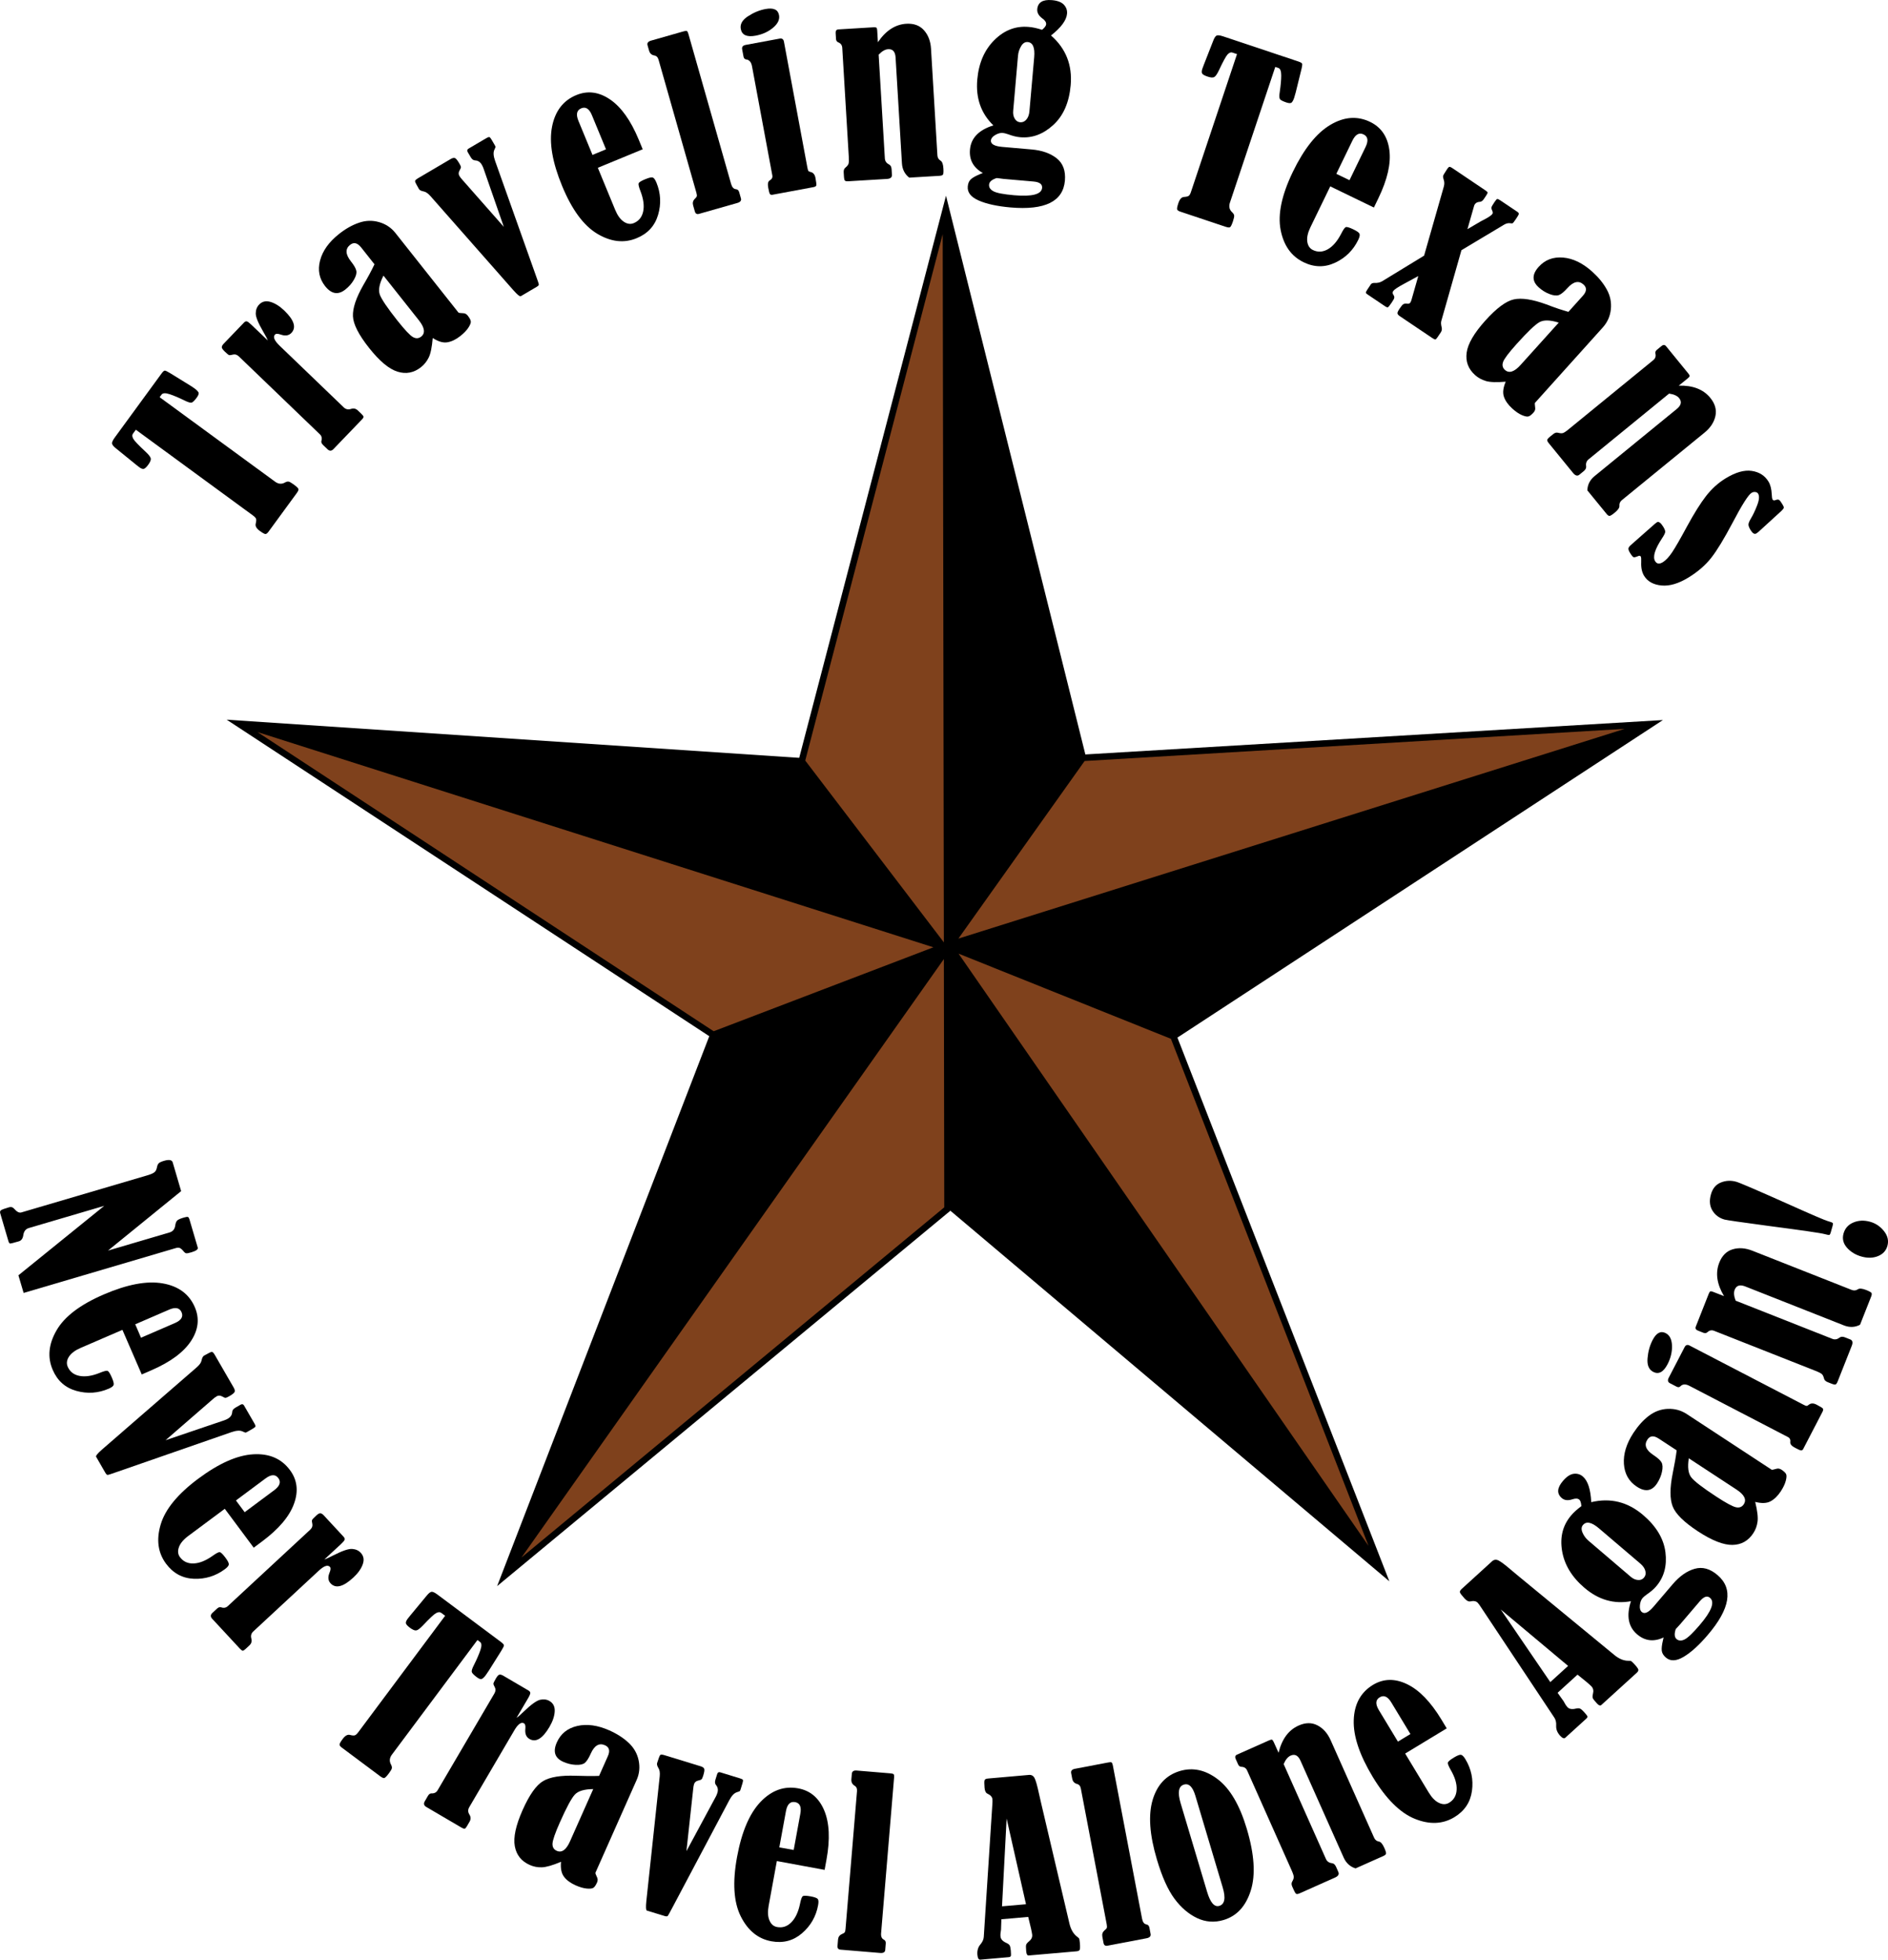
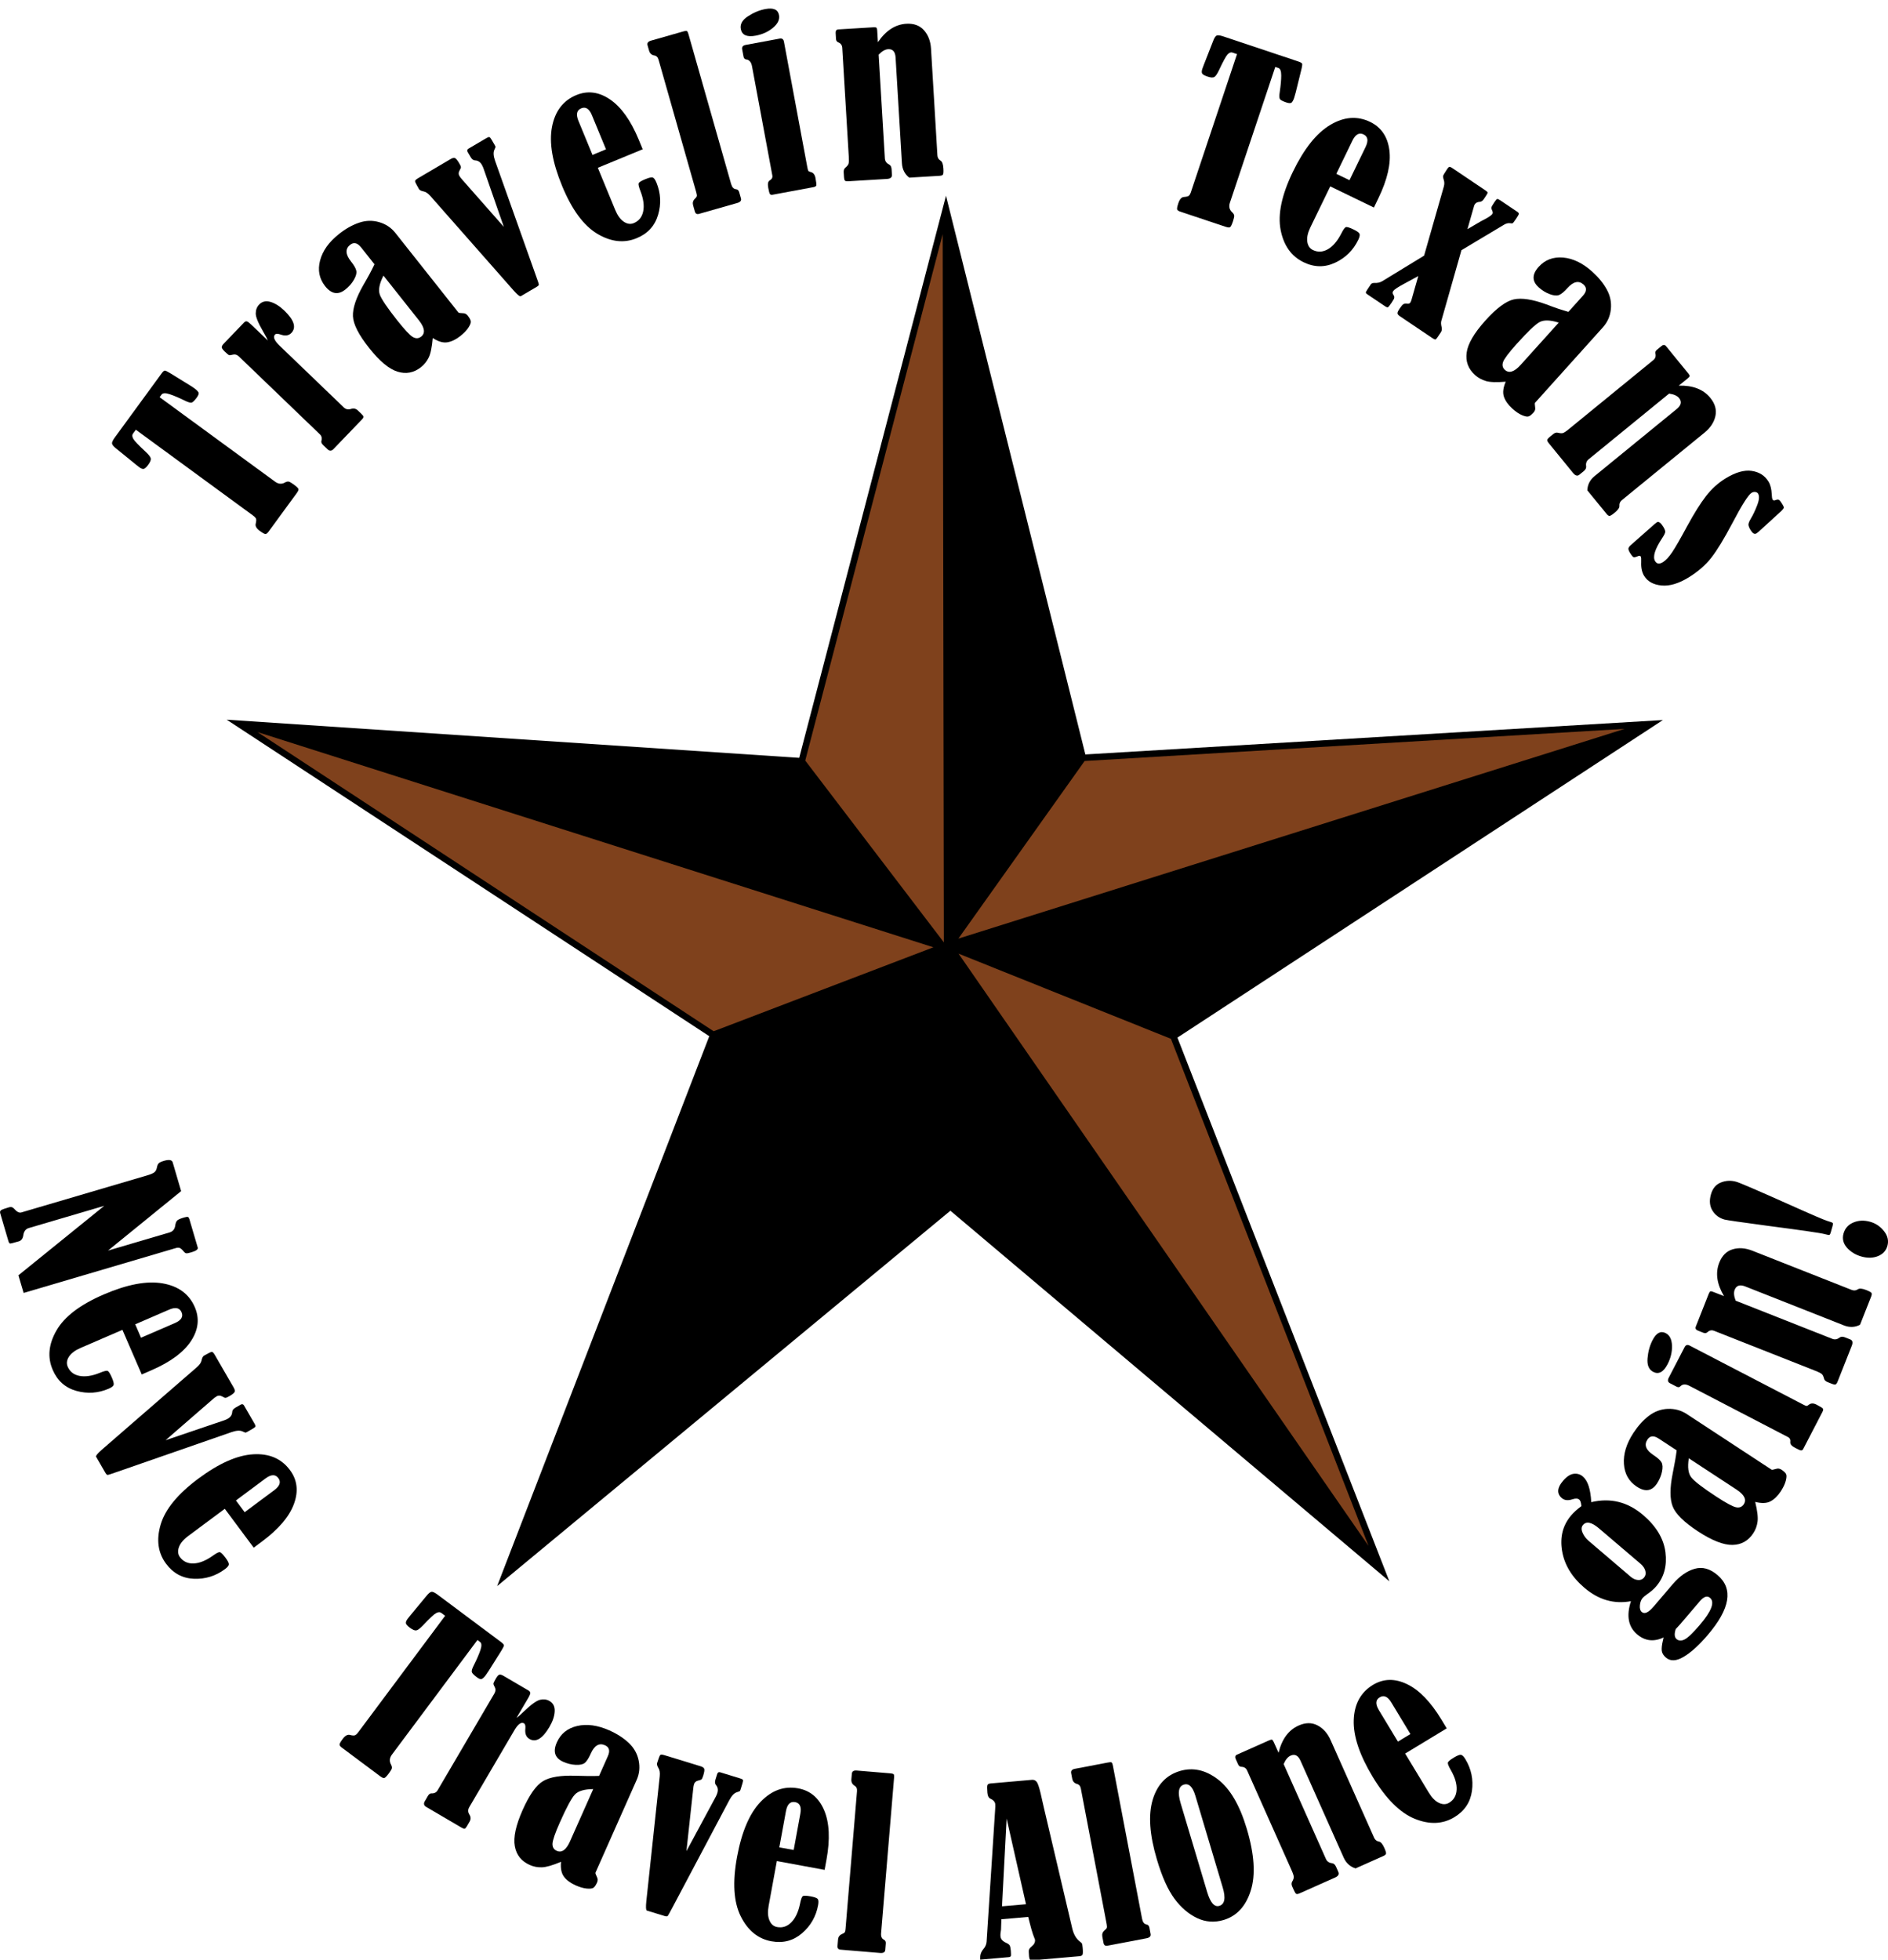
<svg xmlns="http://www.w3.org/2000/svg" version="1.1" id="Layer_1" x="0px" y="0px" viewBox="0 0 434.74 451.19" style="enable-background:new 0 0 434.74 451.19;" xml:space="preserve">
  <style type="text/css">
	.st0{fill:#7F411C;}
</style>
  <polygon points="382.91,165.78 249.92,173.7 217.83,45.06 217.09,47.9 184.03,174.48 52.19,165.69 163.32,238.57 114.47,365.18   218.84,278.75 319.92,364.07 271.12,238.89 " />
  <polygon points="184.21,176 215.17,216.6 62.03,167.85 " />
  <polygon points="164.82,238.85 216.79,219 119.08,357.39 " />
  <polygon points="270.12,237.75 220.31,217.79 375.17,169.05 " />
  <polygon points="218.57,54.24 248.54,174.33 218.83,216.11 " />
  <polygon points="218.93,276.86 218.84,219.48 314.32,357.38 " />
  <polygon class="st0" points="217.07,53.9 217.34,216.97 185.42,175.11 " />
  <polygon class="st0" points="59.29,168.55 214.93,218.1 164.33,237.43 " />
-   <polygon class="st0" points="120.07,358.6 217.34,220.81 217.43,277.97 " />
  <polygon class="st0" points="374.11,167.81 220.68,216.1 249.75,175.21 " />
  <polygon class="st0" points="315.13,355.92 220.72,219.56 269.62,239.17 " />
  <path d="M24,277.63l-17.37,5.11c-0.72,0.21-1.15,0.77-1.27,1.67c-0.11,0.76-0.46,1.23-1.03,1.39c-1.2,0.35-1.87,0.52-2.02,0.5  c-0.15-0.02-0.28-0.23-0.4-0.64l-1.86-6.33c-0.09-0.32-0.02-0.55,0.21-0.71c0.23-0.15,0.85-0.38,1.85-0.67  c0.46-0.13,0.84-0.02,1.15,0.35c0.62,0.71,1.16,0.99,1.64,0.85l29.08-8.56c0.71-0.21,1.22-0.43,1.53-0.66  c0.32-0.23,0.52-0.6,0.62-1.11c0.08-0.45,0.22-0.78,0.41-0.98s0.61-0.4,1.25-0.58c1.15-0.34,1.81-0.21,1.98,0.37l1.94,6.61  l-16.84,13.69l14.16-4.17c0.79-0.23,1.23-0.79,1.33-1.66c0.08-0.52,0.23-0.89,0.46-1.11c0.23-0.21,0.74-0.44,1.53-0.67  c0.49-0.14,0.81-0.19,0.94-0.12s0.24,0.23,0.32,0.5l1.94,6.59c0.06,0.38-0.43,0.72-1.46,1.03c-0.61,0.18-1,0.26-1.19,0.23  s-0.37-0.15-0.56-0.37c-0.39-0.49-0.72-0.77-0.97-0.86c-0.26-0.08-0.57-0.07-0.95,0.05L5.44,297.68l-1.2-4.06L24,277.63z" />
  <path d="M28.19,306.18l-9.63,4.16c-1.27,0.55-2.16,1.22-2.68,2.01c-0.51,0.79-0.61,1.56-0.29,2.31c0.5,1.16,1.41,1.87,2.72,2.12  c1.31,0.25,2.86,0.03,4.63-0.69c0.95-0.39,1.55-0.55,1.81-0.47c0.26,0.08,0.59,0.59,1,1.54c0.36,0.82,0.5,1.38,0.42,1.68  c-0.08,0.3-0.46,0.59-1.15,0.89c-2.42,1.04-4.9,1.21-7.44,0.5c-2.54-0.71-4.36-2.32-5.44-4.84c-1.25-2.88-0.96-5.91,0.87-9.08  c1.82-3.18,5.44-5.93,10.86-8.27c5.42-2.34,9.94-3.19,13.58-2.56c3.64,0.63,6.11,2.46,7.41,5.48c1.12,2.59,0.83,5.19-0.88,7.79  s-4.76,4.85-9.15,6.75l-2.19,0.95L28.19,306.18z M32.47,307.99l7.79-3.37c1.48-0.64,1.99-1.47,1.55-2.49  c-0.45-1.04-1.41-1.24-2.88-0.6l-7.79,3.37L32.47,307.99z" />
  <path d="M38.12,331.59l13.59-4.61c0.28-0.1,0.53-0.22,0.77-0.36c0.62-0.36,0.95-0.87,0.99-1.52c0.01-0.39,0.25-0.72,0.73-1l1.2-0.69  c0.34-0.2,0.61-0.13,0.8,0.2l2.39,4.13c0.19,0.33,0.27,0.56,0.23,0.68s-0.23,0.29-0.59,0.5l-1.07,0.62  c-0.3,0.17-0.49,0.27-0.57,0.29c-0.09,0.02-0.34-0.07-0.75-0.27c-0.59-0.27-1.44-0.21-2.54,0.17l-26.1,9.07  c-1.46,0.52-2.27,0.78-2.42,0.78s-0.33-0.16-0.52-0.49l-2.14-3.71c-0.09-0.22,0.38-0.78,1.4-1.67l21.82-18.94  c0.63-0.55,0.98-1.07,1.07-1.54c0.12-0.58,0.31-0.96,0.57-1.11c1.02-0.59,1.62-0.88,1.81-0.87c0.18,0.01,0.4,0.24,0.66,0.68  l4.37,7.56c0.24,0.42,0.31,0.75,0.2,0.99c-0.11,0.24-0.51,0.57-1.23,0.98c-0.41,0.24-0.7,0.36-0.86,0.37s-0.41-0.1-0.77-0.31  c-0.45-0.26-0.87-0.27-1.27-0.04c-0.28,0.16-0.6,0.4-0.95,0.72L38.12,331.59z" />
  <path d="M51.76,347.38l-8.42,6.26c-1.11,0.83-1.83,1.69-2.14,2.57c-0.32,0.89-0.24,1.66,0.25,2.31c0.75,1.01,1.8,1.49,3.13,1.44  c1.34-0.05,2.79-0.63,4.35-1.73c0.83-0.6,1.38-0.89,1.65-0.87s0.71,0.44,1.32,1.26c0.54,0.72,0.8,1.23,0.79,1.54  c-0.01,0.31-0.31,0.68-0.92,1.13c-2.11,1.57-4.49,2.3-7.12,2.2c-2.64-0.11-4.77-1.26-6.41-3.46c-1.87-2.52-2.29-5.53-1.24-9.04  c1.04-3.51,3.93-7.03,8.66-10.55c4.73-3.52,8.94-5.39,12.63-5.61c3.69-0.22,6.51,0.99,8.47,3.63c1.69,2.26,2,4.86,0.93,7.78  c-1.06,2.92-3.52,5.81-7.36,8.67l-1.91,1.42L51.76,347.38z M56.34,348.16l6.81-5.07c1.29-0.96,1.6-1.89,0.94-2.78  c-0.67-0.91-1.66-0.88-2.95,0.08l-6.81,5.07L56.34,348.16z" />
-   <path d="M74.69,359.04c0.44-0.13,1.13-0.45,2.07-0.94c2.06-1.05,3.5-1.54,4.33-1.48c0.83,0.06,1.49,0.36,1.98,0.89  c0.68,0.73,0.83,1.61,0.46,2.65c-0.37,1.03-1.09,2.05-2.17,3.05c-2.32,2.15-4.07,2.59-5.24,1.33c-0.59-0.63-0.66-1.47-0.21-2.53  c0.25-0.61,0.27-1.03,0.07-1.25c-0.51-0.55-1.38-0.25-2.62,0.91l-15.03,13.94c-0.48,0.44-0.63,0.98-0.46,1.62  c0.18,0.62,0.03,1.16-0.44,1.6l-0.85,0.79c-0.3,0.28-0.52,0.42-0.67,0.43c-0.14,0.01-0.36-0.15-0.66-0.46l-6.38-6.88  c-0.44-0.47-0.43-0.93,0.04-1.36l1.03-0.96c0.35-0.33,0.68-0.44,0.98-0.33c0.6,0.22,1.11,0.12,1.55-0.29l18.94-17.56  c0.43-0.4,0.6-0.83,0.52-1.29c-0.11-0.49-0.13-0.81-0.07-0.96c0.06-0.15,0.36-0.47,0.9-0.97c0.45-0.42,0.79-0.62,1.02-0.59  s0.49,0.19,0.77,0.49l4.57,4.93c0.21,0.23,0.3,0.45,0.24,0.66c-0.05,0.21-0.33,0.54-0.83,1.01L74.69,359.04z" />
  <path d="M102.5,372.01l-0.91-0.68c-0.3-0.22-0.69-0.2-1.18,0.07c-0.49,0.26-1.5,1.21-3.03,2.84c-0.68,0.71-1.19,1.09-1.54,1.14  c-0.35,0.05-0.82-0.15-1.42-0.59c-0.57-0.43-0.89-0.77-0.95-1.04c-0.06-0.27,0.07-0.61,0.39-1.04c0.18-0.25,0.37-0.49,0.57-0.72  l3.82-4.61c0.44-0.54,0.81-0.84,1.1-0.89s0.75,0.16,1.39,0.64l14.64,10.93c0.43,0.32,0.64,0.57,0.66,0.75  c0.01,0.18-0.21,0.63-0.67,1.36l-2.82,4.49c-0.22,0.35-0.46,0.69-0.71,1.04c-0.31,0.41-0.59,0.69-0.86,0.83  c-0.26,0.15-0.66,0.02-1.19-0.38c-0.68-0.51-1.06-0.9-1.15-1.18c-0.09-0.28,0.08-0.83,0.5-1.64c0.68-1.35,1.17-2.5,1.49-3.45  s0.29-1.56-0.09-1.84l-0.6-0.45l-19.7,26.39c-0.56,0.75-0.63,1.51-0.21,2.28c0.17,0.32,0.24,0.6,0.2,0.84  c-0.04,0.24-0.27,0.63-0.68,1.18c-0.52,0.7-0.89,1.06-1.09,1.09c-0.21,0.03-0.52-0.12-0.95-0.44l-8.8-6.57  c-0.35-0.26-0.52-0.49-0.52-0.71c0-0.21,0.24-0.64,0.72-1.28c0.57-0.77,1.13-1.08,1.67-0.93c0.53,0.14,0.9,0.17,1.13,0.09  c0.23-0.08,0.48-0.31,0.77-0.69L102.5,372.01z" />
  <path d="M118.94,395.51c0.38-0.25,0.95-0.75,1.71-1.49c1.67-1.6,2.91-2.49,3.72-2.67c0.81-0.18,1.53-0.09,2.16,0.28  c0.86,0.5,1.26,1.3,1.2,2.4c-0.06,1.1-0.46,2.28-1.2,3.55c-1.6,2.73-3.15,3.66-4.63,2.78c-0.75-0.44-1.05-1.22-0.93-2.36  c0.06-0.66-0.04-1.06-0.3-1.22c-0.64-0.38-1.4,0.16-2.25,1.62l-10.37,17.68c-0.33,0.56-0.32,1.12,0.03,1.68  c0.35,0.54,0.37,1.1,0.04,1.66l-0.58,1c-0.21,0.35-0.38,0.56-0.51,0.61c-0.14,0.05-0.39-0.04-0.76-0.25l-8.1-4.75  c-0.56-0.33-0.68-0.76-0.36-1.31l0.71-1.22c0.24-0.41,0.52-0.62,0.85-0.6c0.63,0.03,1.1-0.21,1.4-0.72l13.07-22.28  c0.29-0.5,0.33-0.96,0.12-1.39c-0.24-0.44-0.36-0.74-0.34-0.9c0.02-0.16,0.21-0.56,0.58-1.19c0.31-0.53,0.58-0.82,0.81-0.86  c0.23-0.04,0.52,0.04,0.88,0.25l5.8,3.4c0.27,0.16,0.41,0.35,0.42,0.56c0.01,0.21-0.16,0.62-0.5,1.21L118.94,395.51z" />
  <path d="M137.95,408.87l2.01-4.52c0.56-1.25,0.34-2.09-0.65-2.53c-1.35-0.6-2.45,0.05-3.29,1.94c-0.47,1.06-0.93,1.77-1.36,2.12  s-1.14,0.5-2.11,0.45s-1.92-0.28-2.86-0.7c-1.93-0.86-2.42-2.35-1.47-4.47c0.89-2,2.45-3.26,4.69-3.78  c2.24-0.52,4.71-0.18,7.41,1.02c1.77,0.79,3.26,1.75,4.46,2.88s1.96,2.48,2.28,4.04c0.32,1.56,0.17,3.06-0.46,4.48l-9.5,21.39  c-0.02,0.12,0.11,0.46,0.37,1.01c0.2,0.37,0.2,0.78,0,1.23c-0.28,0.62-0.56,1.03-0.84,1.21c-0.28,0.18-0.79,0.24-1.54,0.17  c-0.74-0.07-1.6-0.32-2.57-0.75c-1.18-0.53-2.07-1.19-2.66-1.98s-0.82-1.94-0.68-3.43c-1.94,0.82-3.41,1.24-4.41,1.27  c-0.99,0.03-1.92-0.15-2.79-0.54c-1.92-0.85-3.07-2.29-3.44-4.32s0.23-4.8,1.8-8.33c1.57-3.53,3.15-5.75,4.74-6.68  c1.59-0.93,4.08-1.33,7.46-1.21C134.69,408.91,136.49,408.93,137.95,408.87z M136.6,411.91c-2.06,0.02-3.48,0.44-4.24,1.27  c-0.77,0.83-1.91,2.95-3.43,6.37c-1.12,2.51-1.68,4.16-1.71,4.95c-0.02,0.78,0.3,1.32,0.97,1.62c1.17,0.52,2.2-0.22,3.08-2.22  L136.6,411.91z" />
  <path d="M158.06,426.2l6.81-12.63c0.13-0.26,0.24-0.53,0.32-0.79c0.21-0.69,0.11-1.28-0.31-1.79c-0.26-0.29-0.31-0.7-0.15-1.22  l0.41-1.32c0.12-0.38,0.35-0.51,0.72-0.4l4.56,1.4c0.36,0.11,0.58,0.23,0.64,0.34c0.06,0.12,0.03,0.37-0.09,0.76l-0.36,1.18  c-0.1,0.33-0.17,0.53-0.22,0.6s-0.29,0.18-0.73,0.31c-0.62,0.2-1.2,0.82-1.74,1.85l-12.94,24.42c-0.72,1.37-1.13,2.11-1.24,2.22  c-0.11,0.11-0.35,0.11-0.71,0l-4.09-1.25c-0.21-0.1-0.25-0.83-0.11-2.18l3.08-28.73c0.08-0.83-0.01-1.45-0.27-1.85  c-0.31-0.51-0.42-0.91-0.33-1.2c0.35-1.13,0.59-1.75,0.73-1.87c0.14-0.12,0.46-0.1,0.95,0.05l8.35,2.56  c0.46,0.14,0.73,0.34,0.82,0.59c0.09,0.25,0.01,0.77-0.23,1.55c-0.14,0.46-0.27,0.74-0.38,0.85c-0.11,0.11-0.37,0.21-0.78,0.3  c-0.5,0.11-0.82,0.39-0.96,0.83c-0.1,0.31-0.16,0.7-0.2,1.17L158.06,426.2z" />
  <path d="M178.88,428.48l-1.89,10.32c-0.25,1.36-0.19,2.48,0.19,3.35c0.37,0.87,0.96,1.38,1.76,1.52c1.24,0.23,2.33-0.13,3.27-1.08  c0.94-0.95,1.61-2.36,2-4.24c0.2-1.01,0.41-1.59,0.61-1.76c0.21-0.17,0.82-0.16,1.83,0.02c0.88,0.16,1.42,0.36,1.63,0.58  c0.2,0.23,0.24,0.71,0.1,1.45c-0.47,2.59-1.71,4.75-3.71,6.47c-2,1.72-4.35,2.33-7.04,1.84c-3.09-0.56-5.44-2.49-7.07-5.76  c-1.63-3.28-1.91-7.82-0.85-13.62c1.06-5.8,2.87-10.04,5.41-12.71c2.55-2.67,5.44-3.71,8.67-3.12c2.78,0.51,4.77,2.19,5.99,5.06  c1.21,2.87,1.39,6.65,0.53,11.36l-0.43,2.35L178.88,428.48z M182.76,425.93l1.53-8.35c0.29-1.58-0.11-2.47-1.21-2.67  c-1.11-0.2-1.81,0.49-2.1,2.07l-1.53,8.35L182.76,425.93z" />
  <path d="M196.04,409.65l0.11-1.28c0.05-0.54,0.42-0.79,1.11-0.73l7.67,0.64c0.41,0.03,0.68,0.09,0.81,0.17  c0.13,0.08,0.17,0.38,0.13,0.89l-2.98,35.71c-0.07,0.78,0.14,1.29,0.62,1.52c0.34,0.17,0.49,0.47,0.45,0.91l-0.12,1.46  c-0.04,0.53-0.44,0.76-1.18,0.7l-9.11-0.76c-0.51-0.04-0.75-0.33-0.7-0.86l0.12-1.46c0.05-0.6,0.34-1.02,0.88-1.26  c0.35-0.14,0.56-0.28,0.66-0.42s0.16-0.41,0.19-0.82l2.64-31.67c0.05-0.6-0.14-1.02-0.57-1.26  C196.23,410.79,195.99,410.3,196.04,409.65z" />
-   <path d="M236.76,441.34l-6.18,0.54l-0.08,2.38c0,0.05-0.01,0.13-0.03,0.23c-0.1,0.51-0.13,0.96-0.09,1.35  c0.05,0.61,0.49,1.1,1.29,1.46c0.43,0.19,0.71,0.39,0.83,0.62c0.12,0.23,0.2,0.62,0.25,1.16c0.06,0.7,0.06,1.12,0,1.27  c-0.06,0.15-0.23,0.24-0.51,0.26l-6.53,0.57c-0.36,0.03-0.58-0.34-0.65-1.13c-0.08-0.94,0.14-1.72,0.67-2.35  c0.5-0.58,0.76-1.17,0.8-1.77l1.97-30.47c0.04-0.47,0.05-0.87,0.02-1.21c-0.05-0.53-0.44-0.97-1.19-1.31  c-0.35-0.17-0.55-0.61-0.62-1.31c-0.08-0.94-0.08-1.52,0-1.75c0.08-0.23,0.33-0.36,0.76-0.4l9.47-0.83c0.58-0.05,1.01,0.2,1.29,0.74  c0.28,0.54,0.62,1.75,1.02,3.62c0.16,0.72,0.33,1.44,0.49,2.15l6.52,27.73c0.32,1.35,0.9,2.34,1.74,2.99  c0.23,0.17,0.38,0.31,0.46,0.41c0.08,0.11,0.14,0.44,0.19,1c0.08,0.87,0.06,1.41-0.03,1.61s-0.34,0.33-0.72,0.36l-11.02,0.96  c-0.33,0.03-0.52-0.28-0.58-0.93c-0.07-0.82-0.08-1.33-0.01-1.54s0.28-0.47,0.65-0.78c0.54-0.43,0.79-0.93,0.74-1.51  C237.61,444.86,237.31,443.49,236.76,441.34z M231.79,418.69l-1.06,20.21l5.52-0.48L231.79,418.69z" />
+   <path d="M236.76,441.34l-6.18,0.54l-0.08,2.38c0,0.05-0.01,0.13-0.03,0.23c-0.1,0.51-0.13,0.96-0.09,1.35  c0.05,0.61,0.49,1.1,1.29,1.46c0.43,0.19,0.71,0.39,0.83,0.62c0.12,0.23,0.2,0.62,0.25,1.16c0.06,0.7,0.06,1.12,0,1.27  c-0.06,0.15-0.23,0.24-0.51,0.26l-6.53,0.57c-0.08-0.94,0.14-1.72,0.67-2.35  c0.5-0.58,0.76-1.17,0.8-1.77l1.97-30.47c0.04-0.47,0.05-0.87,0.02-1.21c-0.05-0.53-0.44-0.97-1.19-1.31  c-0.35-0.17-0.55-0.61-0.62-1.31c-0.08-0.94-0.08-1.52,0-1.75c0.08-0.23,0.33-0.36,0.76-0.4l9.47-0.83c0.58-0.05,1.01,0.2,1.29,0.74  c0.28,0.54,0.62,1.75,1.02,3.62c0.16,0.72,0.33,1.44,0.49,2.15l6.52,27.73c0.32,1.35,0.9,2.34,1.74,2.99  c0.23,0.17,0.38,0.31,0.46,0.41c0.08,0.11,0.14,0.44,0.19,1c0.08,0.87,0.06,1.41-0.03,1.61s-0.34,0.33-0.72,0.36l-11.02,0.96  c-0.33,0.03-0.52-0.28-0.58-0.93c-0.07-0.82-0.08-1.33-0.01-1.54s0.28-0.47,0.65-0.78c0.54-0.43,0.79-0.93,0.74-1.51  C237.61,444.86,237.31,443.49,236.76,441.34z M231.79,418.69l-1.06,20.21l5.52-0.48L231.79,418.69z" />
  <path d="M246.89,409.5l-0.24-1.26c-0.1-0.54,0.19-0.87,0.87-1l7.56-1.44c0.41-0.08,0.68-0.1,0.83-0.05  c0.14,0.04,0.26,0.32,0.36,0.82l6.71,35.2c0.15,0.77,0.48,1.21,1.01,1.3c0.37,0.07,0.59,0.32,0.68,0.76l0.27,1.44  c0.1,0.52-0.22,0.85-0.95,0.99l-8.98,1.71c-0.51,0.1-0.81-0.12-0.91-0.64l-0.27-1.44c-0.11-0.59,0.06-1.07,0.51-1.46  c0.29-0.23,0.47-0.42,0.52-0.58s0.04-0.44-0.03-0.84l-5.95-31.22c-0.11-0.59-0.41-0.94-0.89-1.06  C247.37,410.55,247.01,410.14,246.89,409.5z" />
  <path d="M271.68,407.75c2.99-0.89,5.9-0.26,8.73,1.9s5.06,5.96,6.68,11.4c1.75,5.87,2.06,10.61,0.92,14.22  c-1.14,3.62-3.23,5.88-6.26,6.78c-2.1,0.63-4.13,0.48-6.08-0.43c-1.95-0.92-3.69-2.4-5.21-4.44c-1.52-2.04-2.88-5.06-4.06-9.04  c-1.7-5.69-2.02-10.27-0.98-13.76C266.46,410.9,268.55,408.69,271.68,407.75z M275.24,413.41c-0.61-2.03-1.48-2.88-2.63-2.53  c-1.24,0.37-1.49,1.8-0.75,4.29l6.1,20.42c0.74,2.47,1.67,3.54,2.8,3.21c1.26-0.38,1.52-1.8,0.78-4.27L275.24,413.41z" />
  <path d="M294.41,403.55c0.76-3.15,2.3-5.24,4.62-6.27c1.58-0.71,3.03-0.72,4.34-0.04c1.31,0.68,2.32,1.82,3.03,3.41l10,22.44  c0.22,0.5,0.58,0.8,1.08,0.89c0.45,0.06,0.87,0.55,1.27,1.45c0.32,0.72,0.46,1.17,0.4,1.36c-0.05,0.19-0.26,0.37-0.62,0.53  l-6.39,2.85c-1.26-0.39-2.18-1.23-2.75-2.51l-9.93-22.28c-0.54-1.22-1.3-1.61-2.27-1.18c-0.64,0.28-1.17,0.93-1.61,1.95l9.74,21.86  c0.25,0.56,0.71,0.88,1.38,0.96c0.4,0.04,0.71,0.32,0.94,0.82l0.53,1.2c0.24,0.53-0.02,0.96-0.76,1.29l-8.08,3.6  c-0.39,0.18-0.67,0.23-0.83,0.16c-0.16-0.07-0.34-0.34-0.55-0.81l-0.39-0.87c-0.2-0.45-0.21-0.83-0.02-1.14  c0.25-0.43,0.37-0.78,0.37-1.06c0-0.28-0.17-0.82-0.53-1.62l-10.21-22.91c-0.24-0.55-0.68-0.83-1.31-0.85  c-0.35-0.01-0.61-0.2-0.77-0.56l-0.55-1.24c-0.22-0.48-0.11-0.82,0.31-1.01l7.42-3.3c0.32-0.14,0.54-0.18,0.65-0.12  c0.12,0.06,0.24,0.24,0.38,0.54L294.41,403.55z" />
  <path d="M323.56,403.73l5.43,8.98c0.72,1.18,1.5,1.98,2.36,2.38c0.85,0.4,1.63,0.39,2.33-0.03c1.08-0.65,1.66-1.65,1.73-2.98  c0.08-1.33-0.36-2.83-1.31-4.5c-0.52-0.89-0.75-1.46-0.71-1.73c0.04-0.27,0.5-0.67,1.39-1.2c0.77-0.46,1.3-0.68,1.61-0.64  c0.3,0.04,0.65,0.38,1.04,1.02c1.36,2.25,1.87,4.69,1.51,7.3c-0.36,2.61-1.71,4.63-4.05,6.05c-2.68,1.62-5.72,1.75-9.12,0.37  c-3.39-1.38-6.62-4.59-9.67-9.63c-3.05-5.05-4.51-9.42-4.38-13.11s1.61-6.38,4.42-8.09c2.42-1.46,5.03-1.52,7.83-0.18  c2.81,1.34,5.45,4.06,7.93,8.15l1.23,2.04L323.56,403.73z M324.77,399.24l-4.39-7.26c-0.83-1.38-1.72-1.78-2.68-1.2  c-0.97,0.58-1.03,1.56-0.2,2.94l4.39,7.26L324.77,399.24z" />
-   <path d="M363.25,385.56l-4.59,4.18l1.38,1.94c0.03,0.04,0.07,0.11,0.12,0.21c0.23,0.46,0.48,0.84,0.74,1.13  c0.42,0.46,1.05,0.58,1.92,0.37c0.46-0.11,0.8-0.11,1.03,0c0.23,0.11,0.54,0.37,0.9,0.77c0.47,0.52,0.73,0.86,0.77,1.01  c0.04,0.16-0.04,0.33-0.25,0.52l-4.85,4.41c-0.27,0.25-0.67,0.08-1.2-0.5c-0.63-0.7-0.93-1.45-0.89-2.28  c0.05-0.76-0.1-1.39-0.44-1.89L340.99,370c-0.25-0.4-0.49-0.72-0.72-0.98c-0.36-0.39-0.94-0.5-1.74-0.32  c-0.38,0.07-0.81-0.15-1.29-0.67c-0.63-0.7-0.99-1.16-1.06-1.39s0.05-0.49,0.36-0.78l7.03-6.4c0.43-0.39,0.92-0.46,1.47-0.19  c0.55,0.26,1.55,1.01,3,2.26c0.57,0.48,1.13,0.95,1.69,1.41l22,18.1c1.07,0.88,2.13,1.32,3.19,1.33c0.29-0.01,0.49,0.01,0.62,0.05  c0.12,0.04,0.38,0.26,0.76,0.68c0.59,0.64,0.9,1.08,0.95,1.3s-0.07,0.46-0.35,0.72l-8.18,7.44c-0.25,0.22-0.59,0.09-1.02-0.39  c-0.55-0.61-0.87-1.01-0.94-1.22c-0.08-0.21-0.06-0.54,0.05-1.01c0.17-0.67,0.06-1.22-0.33-1.65  C366.06,387.84,364.99,386.94,363.25,385.56z M345.57,370.56l11.41,16.72l4.1-3.73L345.57,370.56z" />
  <path d="M364.14,346.76c-0.07-0.78-0.23-1.28-0.48-1.49c-0.35-0.3-0.89-0.32-1.62-0.07c-1,0.33-1.8,0.23-2.4-0.28  c-1.21-1.03-1.12-2.36,0.26-3.97c0.84-0.98,1.66-1.53,2.47-1.63c0.8-0.1,1.51,0.11,2.1,0.62c1.15,0.98,1.79,2.95,1.94,5.91  c4.42-1.05,8.4-0.06,11.94,2.96c3.03,2.59,4.74,5.44,5.14,8.56c0.39,3.12-0.31,5.73-2.11,7.84c-0.56,0.66-1.29,1.28-2.17,1.88  c-0.47,0.34-0.8,0.62-0.98,0.83c-0.34,0.4-0.55,0.96-0.62,1.68c-0.07,0.71,0.08,1.23,0.44,1.54c0.64,0.54,1.54,0.13,2.72-1.25  l4.41-5.17c1.58-1.84,3.25-3.02,5.04-3.53s3.54-0.03,5.27,1.45c3.67,3.13,2.92,7.73-2.26,13.79c-1.99,2.34-3.84,4.01-5.53,5.02  c-1.69,1.01-3.06,1.07-4.1,0.18c-0.56-0.48-0.88-1-0.95-1.56c-0.07-0.56,0.02-1.37,0.27-2.42c0.03-0.14,0.09-0.36,0.15-0.65  c-2.26,1.06-4.29,0.82-6.1-0.72c-2.04-1.74-2.51-4.29-1.42-7.63c-3.89,0.72-7.46-0.31-10.72-3.09c-2.9-2.48-4.61-5.31-5.14-8.5  c-0.53-3.19,0.17-5.91,2.1-8.17C362.34,348.23,363.12,347.52,364.14,346.76z M368.21,351.9c-1.69-1.44-2.92-1.71-3.7-0.8  c-0.39,0.45-0.42,1.04-0.11,1.77c0.31,0.73,0.78,1.35,1.39,1.87l9.7,8.28c0.53,0.46,1.09,0.71,1.67,0.75  c0.58,0.05,1.04-0.13,1.39-0.54c0.37-0.43,0.47-0.94,0.32-1.54c-0.15-0.6-0.53-1.15-1.12-1.66L368.21,351.9z M385.86,375.08  c-0.36,1.11-0.3,1.88,0.2,2.3s1.12,0.44,1.86,0.07c0.75-0.38,1.91-1.49,3.48-3.33c2.72-3.18,3.5-5.26,2.36-6.24  c-0.65-0.56-1.43-0.3-2.35,0.78l-4.48,5.25C386.57,374.32,386.22,374.71,385.86,375.08z" />
  <path d="M386.08,333.92l-4.14-2.71c-1.14-0.75-2.01-0.67-2.6,0.23c-0.81,1.24-0.35,2.42,1.38,3.56c0.97,0.64,1.6,1.2,1.87,1.69  c0.27,0.49,0.31,1.21,0.11,2.15c-0.2,0.95-0.59,1.85-1.15,2.71c-1.16,1.76-2.71,2.01-4.65,0.73c-1.83-1.2-2.82-2.95-2.97-5.24  c-0.15-2.29,0.58-4.68,2.2-7.15c1.07-1.62,2.25-2.94,3.56-3.93s2.76-1.53,4.35-1.59c1.59-0.06,3.04,0.33,4.34,1.18l19.57,12.83  c0.12,0.04,0.47-0.03,1.05-0.2c0.4-0.14,0.8-0.07,1.22,0.2c0.57,0.38,0.93,0.72,1.06,1.02c0.14,0.31,0.11,0.82-0.08,1.54  c-0.19,0.72-0.57,1.53-1.15,2.42c-0.71,1.08-1.51,1.85-2.39,2.31c-0.88,0.46-2.05,0.49-3.5,0.12c0.5,2.05,0.68,3.57,0.54,4.55  c-0.13,0.98-0.46,1.87-0.98,2.66c-1.15,1.76-2.76,2.66-4.81,2.69c-2.06,0.03-4.7-1.01-7.93-3.12c-3.23-2.12-5.17-4.04-5.83-5.76  c-0.66-1.72-0.66-4.24,0.01-7.56C385.59,337.15,385.9,335.38,386.08,333.92z M388.87,335.75c-0.32,2.04-0.13,3.5,0.57,4.39  c0.69,0.89,2.6,2.36,5.73,4.41c2.3,1.51,3.83,2.33,4.6,2.48s1.36-0.08,1.76-0.69c0.7-1.07,0.14-2.2-1.69-3.4L388.87,335.75z" />
  <path d="M380.53,308.54c0.86-1.67,1.87-2.2,3.03-1.6c0.91,0.47,1.39,1.43,1.44,2.87c0.05,1.44-0.29,2.87-1.02,4.28  c-0.95,1.83-2.05,2.41-3.31,1.76c-1-0.52-1.43-1.56-1.3-3.12C379.5,311.17,379.89,309.77,380.53,308.54z M386.04,319.25l-1.5-0.78  c-0.5-0.26-0.6-0.68-0.29-1.27l3.66-7.05c0.26-0.5,0.64-0.62,1.14-0.36l26.18,13.6c0.36,0.19,0.61,0.29,0.74,0.3  c0.13,0.01,0.3-0.07,0.5-0.24c0.48-0.41,1.09-0.43,1.82-0.05c0.83,0.43,1.32,0.73,1.45,0.89s0.09,0.44-0.12,0.83l-4.44,8.56  c-0.14,0.19-0.3,0.27-0.49,0.25c-0.19-0.02-0.63-0.21-1.31-0.57c-0.82-0.43-1.2-0.87-1.14-1.32c0.08-0.56-0.1-0.95-0.54-1.18  l-22.69-11.79c-0.88-0.46-1.58-0.42-2.09,0.12C386.69,319.42,386.4,319.44,386.04,319.25z" />
  <path d="M396.98,298.41c-1.66-2.78-2.02-5.35-1.09-7.71c0.64-1.61,1.66-2.64,3.07-3.06c1.41-0.43,2.93-0.32,4.55,0.32l22.86,9.02  c0.51,0.2,0.97,0.16,1.4-0.12c0.36-0.27,1.01-0.22,1.93,0.14c0.73,0.29,1.15,0.52,1.24,0.69c0.1,0.17,0.07,0.44-0.07,0.81  l-2.57,6.51c-1.18,0.61-2.42,0.65-3.72,0.14l-22.69-8.96c-1.24-0.49-2.06-0.24-2.45,0.75c-0.26,0.65-0.18,1.49,0.22,2.52l22.26,8.79  c0.57,0.23,1.12,0.13,1.66-0.28c0.32-0.25,0.73-0.27,1.24-0.07l1.22,0.48c0.54,0.21,0.66,0.7,0.36,1.46l-3.25,8.22  c-0.16,0.4-0.32,0.63-0.48,0.69s-0.48,0-0.96-0.19l-0.88-0.35c-0.46-0.18-0.73-0.45-0.81-0.8c-0.12-0.48-0.28-0.82-0.48-1.02  c-0.2-0.2-0.7-0.46-1.51-0.78l-23.33-9.21c-0.56-0.22-1.07-0.12-1.53,0.31c-0.26,0.24-0.57,0.28-0.94,0.14l-1.26-0.5  c-0.49-0.19-0.65-0.51-0.48-0.94l2.98-7.55c0.13-0.32,0.25-0.51,0.38-0.54c0.13-0.04,0.34,0,0.64,0.12L396.98,298.41z" />
  <path d="M421.99,282.21l-0.44,1.56c-0.09,0.32-0.19,0.5-0.31,0.55c-0.12,0.04-0.48-0.02-1.09-0.19c-0.91-0.25-5.26-0.88-13.07-1.9  c-6.16-0.82-9.48-1.31-9.97-1.44c-1.22-0.34-2.15-1.03-2.79-2.06s-0.76-2.27-0.36-3.71c0.38-1.38,1.14-2.3,2.28-2.76  s2.32-0.53,3.55-0.18c0.86,0.24,5.03,2.04,12.52,5.39c4.9,2.2,7.74,3.41,8.51,3.65c0.71,0.2,1.1,0.35,1.19,0.46  C422.09,281.68,422.08,281.89,421.99,282.21z M424.5,284c0.34-1.2,1.09-2.05,2.27-2.54c1.18-0.5,2.46-0.55,3.84-0.17  c1.3,0.36,2.37,1.09,3.22,2.17s1.1,2.2,0.78,3.37c-0.31,1.12-1.04,1.91-2.17,2.37c-1.13,0.46-2.4,0.49-3.8,0.1  c-1.38-0.39-2.5-1.07-3.36-2.05S424.17,285.18,424.5,284z" />
  <path d="M31.28,98.94l-0.67,0.91c-0.22,0.3-0.19,0.69,0.08,1.18c0.27,0.49,1.23,1.49,2.87,3.01c0.72,0.67,1.1,1.18,1.16,1.53  c0.05,0.35-0.14,0.82-0.58,1.42c-0.42,0.58-0.77,0.89-1.03,0.96c-0.27,0.06-0.62-0.06-1.04-0.38c-0.25-0.18-0.49-0.37-0.73-0.57  l-4.64-3.77c-0.55-0.44-0.85-0.8-0.9-1.09c-0.06-0.29,0.15-0.75,0.62-1.4L37.2,85.99c0.31-0.43,0.56-0.65,0.74-0.66  c0.18-0.01,0.63,0.21,1.36,0.66l4.51,2.78c0.35,0.22,0.7,0.45,1.04,0.7c0.41,0.3,0.69,0.59,0.84,0.85c0.15,0.26,0.02,0.66-0.37,1.2  c-0.5,0.68-0.89,1.07-1.17,1.17c-0.28,0.09-0.83-0.07-1.65-0.48c-1.36-0.66-2.51-1.15-3.46-1.46c-0.95-0.31-1.57-0.27-1.84,0.1  l-0.44,0.6l26.58,19.45c0.76,0.56,1.52,0.62,2.28,0.19c0.32-0.18,0.6-0.25,0.83-0.21s0.63,0.26,1.18,0.66  c0.7,0.52,1.07,0.88,1.1,1.08c0.03,0.21-0.11,0.52-0.43,0.95l-6.48,8.86c-0.26,0.35-0.49,0.52-0.7,0.52c-0.21,0-0.64-0.24-1.29-0.71  c-0.77-0.57-1.09-1.12-0.95-1.66c0.13-0.53,0.16-0.9,0.08-1.13c-0.08-0.22-0.31-0.48-0.7-0.76L31.28,98.94z" />
  <path d="M61.67,78.39c-0.16-0.43-0.51-1.1-1.05-2.01c-1.17-2-1.74-3.41-1.73-4.23s0.27-1.5,0.78-2.03c0.69-0.72,1.56-0.92,2.62-0.61  c1.05,0.31,2.11,0.98,3.17,1.99c2.28,2.19,2.82,3.91,1.63,5.16c-0.6,0.62-1.43,0.74-2.51,0.35c-0.63-0.21-1.04-0.21-1.25,0.01  c-0.52,0.54-0.17,1.39,1.05,2.57l14.77,14.2c0.47,0.45,1.01,0.57,1.64,0.37c0.61-0.22,1.15-0.1,1.62,0.35l0.83,0.8  c0.3,0.29,0.45,0.5,0.47,0.64c0.02,0.14-0.12,0.37-0.42,0.68l-6.51,6.77c-0.45,0.47-0.9,0.48-1.36,0.04l-1.02-0.98  c-0.34-0.33-0.48-0.65-0.39-0.96c0.18-0.61,0.06-1.12-0.38-1.53l-18.62-17.9c-0.42-0.4-0.86-0.55-1.32-0.44  c-0.48,0.13-0.8,0.17-0.95,0.12c-0.15-0.05-0.49-0.33-1.02-0.84c-0.44-0.43-0.66-0.76-0.65-0.99s0.16-0.5,0.45-0.8l4.66-4.85  c0.22-0.23,0.43-0.32,0.64-0.28c0.21,0.04,0.56,0.3,1.05,0.77L61.67,78.39z" />
  <path d="M86.23,60.85l-3.07-3.88c-0.85-1.07-1.7-1.27-2.54-0.6c-1.16,0.92-1.09,2.19,0.19,3.81c0.72,0.91,1.14,1.64,1.24,2.19  c0.11,0.55-0.09,1.24-0.58,2.08c-0.49,0.84-1.14,1.57-1.95,2.21c-1.65,1.31-3.2,1.05-4.65-0.77c-1.36-1.72-1.75-3.69-1.17-5.91  c0.58-2.22,2.02-4.25,4.34-6.09c1.52-1.21,3.06-2.08,4.62-2.61c1.56-0.54,3.1-0.58,4.63-0.14c1.53,0.44,2.78,1.27,3.75,2.49  l14.53,18.34c0.1,0.07,0.45,0.12,1.06,0.14c0.42-0.01,0.78,0.19,1.09,0.58c0.42,0.54,0.65,0.97,0.69,1.31s-0.15,0.81-0.56,1.44  s-1.02,1.27-1.86,1.93c-1.01,0.8-2.01,1.28-2.99,1.44s-2.1-0.17-3.36-0.99c-0.18,2.1-0.48,3.6-0.92,4.49  c-0.44,0.89-1.03,1.63-1.77,2.22c-1.65,1.31-3.46,1.65-5.42,1.04s-4.14-2.43-6.54-5.46c-2.4-3.03-3.64-5.46-3.72-7.3  c-0.08-1.84,0.71-4.23,2.39-7.17C84.76,63.76,85.61,62.17,86.23,60.85z M88.3,63.46c-0.94,1.83-1.22,3.28-0.85,4.35  c0.38,1.06,1.73,3.06,4.05,5.99c1.71,2.15,2.9,3.42,3.59,3.81c0.68,0.38,1.31,0.35,1.89-0.11c1-0.79,0.82-2.05-0.53-3.76L88.3,63.46  z" />
  <path d="M116.01,52.23l-4.71-13.55c-0.1-0.28-0.23-0.53-0.37-0.77c-0.36-0.62-0.87-0.95-1.53-0.98c-0.39-0.01-0.72-0.25-1-0.72  l-0.7-1.19c-0.2-0.34-0.14-0.6,0.19-0.8l4.11-2.42c0.33-0.19,0.56-0.27,0.68-0.24c0.13,0.04,0.29,0.23,0.5,0.58l0.62,1.06  c0.17,0.29,0.27,0.49,0.29,0.57c0.02,0.09-0.07,0.34-0.27,0.75c-0.27,0.59-0.2,1.44,0.19,2.54l9.26,26.04  c0.53,1.45,0.8,2.26,0.8,2.42c0,0.16-0.16,0.33-0.49,0.52l-3.69,2.17c-0.22,0.09-0.78-0.38-1.68-1.39l-19.1-21.68  c-0.56-0.62-1.07-0.98-1.54-1.06c-0.59-0.11-0.96-0.3-1.11-0.57c-0.6-1.02-0.89-1.62-0.89-1.8c0.01-0.18,0.23-0.4,0.68-0.67  l7.53-4.43c0.41-0.24,0.74-0.31,0.99-0.21c0.24,0.1,0.57,0.51,0.99,1.22c0.24,0.41,0.37,0.7,0.37,0.85c0.01,0.16-0.1,0.42-0.31,0.78  c-0.26,0.45-0.27,0.87-0.03,1.27c0.16,0.28,0.41,0.59,0.73,0.94L116.01,52.23z" />
  <path d="M137.66,38.63l4,9.7c0.53,1.28,1.18,2.18,1.97,2.71c0.78,0.53,1.55,0.64,2.3,0.33c1.17-0.48,1.89-1.38,2.17-2.68  c0.28-1.31,0.07-2.86-0.61-4.65c-0.38-0.96-0.52-1.56-0.44-1.82c0.08-0.26,0.6-0.58,1.55-0.97c0.83-0.34,1.39-0.47,1.68-0.39  c0.29,0.08,0.58,0.47,0.87,1.17c1,2.43,1.13,4.92,0.38,7.45c-0.75,2.53-2.39,4.32-4.93,5.36c-2.9,1.2-5.92,0.86-9.07-1.02  c-3.14-1.88-5.84-5.54-8.09-10.99c-2.25-5.45-3.03-9.99-2.33-13.62c0.7-3.62,2.56-6.07,5.6-7.32c2.61-1.08,5.2-0.74,7.77,1.01  s4.77,4.84,6.6,9.26l0.91,2.21L137.66,38.63z M139.54,34.38l-3.24-7.85c-0.61-1.49-1.43-2.02-2.46-1.59  c-1.04,0.43-1.26,1.39-0.65,2.88l3.24,7.85L139.54,34.38z" />
  <path d="M149.46,11.67l-0.35-1.23c-0.15-0.53,0.11-0.88,0.78-1.08l7.4-2.11c0.4-0.11,0.67-0.16,0.82-0.13  c0.15,0.03,0.29,0.29,0.43,0.78l9.81,34.46c0.22,0.76,0.59,1.16,1.12,1.2c0.37,0.04,0.62,0.27,0.74,0.7l0.4,1.41  c0.15,0.51-0.14,0.87-0.86,1.07l-8.79,2.5c-0.5,0.14-0.81-0.04-0.96-0.55l-0.4-1.41c-0.16-0.58-0.04-1.07,0.38-1.49  c0.27-0.25,0.43-0.46,0.47-0.63c0.04-0.16,0-0.44-0.11-0.84l-8.7-30.57c-0.16-0.58-0.49-0.9-0.98-0.98  C150.04,12.67,149.64,12.29,149.46,11.67z" />
  <path d="M176.26,2.08c1.84-0.34,2.89,0.12,3.12,1.4c0.19,1.01-0.27,1.98-1.37,2.9c-1.1,0.93-2.44,1.54-4,1.83  c-2.02,0.38-3.17-0.13-3.43-1.53c-0.21-1.11,0.35-2.09,1.66-2.94S174.89,2.33,176.26,2.08z M171.2,13.01l-0.31-1.66  c-0.1-0.55,0.17-0.89,0.82-1.01l7.81-1.45c0.55-0.1,0.88,0.12,0.99,0.68l5.4,29c0.08,0.4,0.15,0.66,0.22,0.77  c0.07,0.11,0.23,0.19,0.49,0.25c0.62,0.13,1.01,0.59,1.16,1.4c0.17,0.92,0.23,1.49,0.19,1.69c-0.05,0.2-0.29,0.34-0.73,0.42  l-9.48,1.76c-0.23,0.01-0.4-0.07-0.5-0.23c-0.1-0.17-0.22-0.62-0.36-1.38c-0.17-0.91-0.06-1.48,0.34-1.71  c0.49-0.28,0.69-0.67,0.6-1.15l-4.68-25.14c-0.18-0.97-0.64-1.5-1.38-1.57C171.47,13.63,171.28,13.41,171.2,13.01z" />
  <path d="M202.15,9.72c1.82-2.68,4-4.09,6.53-4.25c1.73-0.1,3.09,0.39,4.07,1.49c0.98,1.1,1.53,2.52,1.63,4.26l1.47,24.53  c0.03,0.55,0.26,0.95,0.7,1.22c0.4,0.22,0.62,0.82,0.68,1.81c0.05,0.79,0.01,1.26-0.1,1.42s-0.37,0.25-0.77,0.28l-6.99,0.42  c-1.05-0.81-1.61-1.92-1.69-3.32l-1.46-24.35c-0.08-1.33-0.65-1.97-1.71-1.9c-0.7,0.04-1.43,0.46-2.19,1.26l1.43,23.89  c0.04,0.61,0.35,1.08,0.96,1.38c0.36,0.18,0.56,0.55,0.59,1.09l0.08,1.31c0.03,0.58-0.35,0.9-1.17,0.94l-8.82,0.53  c-0.43,0.03-0.71-0.02-0.83-0.14c-0.12-0.12-0.2-0.44-0.23-0.95l-0.06-0.95c-0.03-0.5,0.1-0.85,0.38-1.08  c0.38-0.31,0.62-0.6,0.72-0.87c0.1-0.26,0.12-0.83,0.07-1.7l-1.5-25.04c-0.04-0.6-0.34-1.02-0.92-1.25c-0.32-0.13-0.5-0.4-0.52-0.79  l-0.08-1.36c-0.03-0.53,0.18-0.81,0.65-0.83l8.1-0.49c0.35-0.02,0.57,0.02,0.66,0.12c0.09,0.1,0.14,0.31,0.16,0.63L202.15,9.72z" />
-   <path d="M239.96,6.86c0.6-0.51,0.91-0.93,0.93-1.26c0.04-0.46-0.25-0.92-0.88-1.36c-0.84-0.62-1.23-1.33-1.17-2.11  c0.14-1.58,1.27-2.28,3.38-2.1c1.29,0.11,2.21,0.47,2.76,1.06c0.55,0.6,0.79,1.29,0.72,2.07c-0.13,1.5-1.36,3.17-3.69,5.01  c3.42,2.99,4.93,6.81,4.53,11.44c-0.35,3.97-1.67,7.02-3.99,9.15s-4.85,3.08-7.61,2.84c-0.86-0.07-1.79-0.3-2.79-0.68  c-0.55-0.19-0.97-0.29-1.25-0.31c-0.53-0.05-1.11,0.11-1.73,0.47c-0.62,0.36-0.95,0.78-1,1.25c-0.07,0.83,0.79,1.33,2.59,1.49  l6.77,0.59c2.42,0.21,4.35,0.9,5.8,2.05c1.45,1.16,2.07,2.87,1.88,5.13c-0.42,4.8-4.6,6.86-12.54,6.17c-3.06-0.27-5.49-0.8-7.3-1.59  c-1.81-0.79-2.65-1.87-2.53-3.23c0.06-0.73,0.3-1.29,0.72-1.67c0.42-0.38,1.13-0.78,2.13-1.19c0.14-0.06,0.34-0.14,0.62-0.25  c-2.18-1.22-3.16-3.01-2.96-5.38c0.23-2.67,2.03-4.53,5.39-5.58c-2.84-2.75-4.08-6.26-3.71-10.52c0.33-3.8,1.64-6.84,3.93-9.12  c2.29-2.28,4.92-3.29,7.88-3.03C237.71,6.25,238.74,6.48,239.96,6.86z M229.51,40.99c-1.11,0.35-1.7,0.85-1.76,1.5  c-0.06,0.65,0.29,1.17,1.03,1.56c0.74,0.39,2.32,0.69,4.73,0.9c4.17,0.36,6.32-0.21,6.45-1.7c0.07-0.85-0.59-1.34-2-1.46l-6.87-0.6  C230.55,41.13,230.02,41.07,229.51,40.99z M238.14,13.16c0.19-2.21-0.31-3.37-1.5-3.48c-0.6-0.05-1.1,0.26-1.51,0.94  c-0.41,0.68-0.65,1.42-0.72,2.22l-1.11,12.7c-0.06,0.7,0.06,1.3,0.36,1.79c0.3,0.5,0.71,0.77,1.24,0.82  c0.56,0.05,1.04-0.16,1.44-0.63c0.4-0.47,0.63-1.1,0.7-1.88L238.14,13.16z" />
  <path d="M284.84,12.46l-1.07-0.36c-0.35-0.12-0.71,0.03-1.1,0.43c-0.38,0.41-1.04,1.62-1.99,3.65c-0.42,0.89-0.79,1.41-1.1,1.57  c-0.31,0.16-0.83,0.12-1.53-0.12c-0.68-0.23-1.09-0.46-1.23-0.69c-0.14-0.24-0.13-0.61,0.04-1.11c0.1-0.29,0.2-0.58,0.32-0.87  l2.18-5.57c0.25-0.66,0.51-1.05,0.76-1.19c0.26-0.14,0.76-0.08,1.52,0.17l17.33,5.79c0.5,0.17,0.79,0.34,0.86,0.5  c0.07,0.17,0,0.67-0.21,1.5l-1.27,5.15c-0.1,0.4-0.22,0.8-0.35,1.21c-0.16,0.49-0.35,0.84-0.55,1.06c-0.2,0.22-0.62,0.22-1.25,0.01  c-0.8-0.27-1.29-0.52-1.47-0.76c-0.17-0.24-0.19-0.81-0.04-1.72c0.22-1.5,0.33-2.74,0.33-3.74c0-1-0.22-1.57-0.66-1.72l-0.71-0.24  l-10.44,31.24c-0.3,0.89-0.13,1.63,0.52,2.23c0.27,0.25,0.42,0.5,0.45,0.73c0.04,0.24-0.06,0.68-0.27,1.33  c-0.28,0.83-0.51,1.29-0.7,1.38c-0.19,0.09-0.53,0.05-1.04-0.12l-10.41-3.48c-0.41-0.14-0.65-0.31-0.71-0.51  c-0.06-0.2,0.03-0.68,0.29-1.45c0.3-0.91,0.74-1.38,1.29-1.41c0.54-0.04,0.91-0.12,1.1-0.27c0.19-0.14,0.36-0.44,0.51-0.9  L284.84,12.46z" />
  <path d="M306.31,42.91l-4.58,9.44c-0.6,1.25-0.84,2.34-0.71,3.27c0.13,0.94,0.56,1.58,1.29,1.94c1.13,0.55,2.28,0.49,3.44-0.17  c1.16-0.66,2.18-1.85,3.06-3.55c0.46-0.92,0.82-1.43,1.06-1.54s0.83,0.06,1.76,0.51c0.81,0.39,1.28,0.72,1.41,1  c0.13,0.27,0.04,0.75-0.29,1.43c-1.15,2.37-2.92,4.12-5.31,5.24c-2.39,1.12-4.82,1.09-7.28-0.11c-2.82-1.37-4.58-3.85-5.28-7.45  c-0.69-3.59,0.25-8.05,2.82-13.36s5.44-8.91,8.61-10.8s6.23-2.12,9.19-0.69c2.54,1.23,4.01,3.39,4.42,6.47  c0.41,3.08-0.44,6.78-2.52,11.09l-1.04,2.15L306.31,42.91z M310.74,41.49l3.7-7.64c0.7-1.45,0.55-2.41-0.45-2.9  c-1.02-0.49-1.87-0.02-2.58,1.43l-3.7,7.64L310.74,41.49z" />
  <path d="M337.9,52.76l3.11-1.82c0.03-0.02,0.19-0.1,0.48-0.25c1.2-0.61,1.92-1.09,2.16-1.44c0.13-0.2,0.1-0.5-0.11-0.91  c-0.11-0.22-0.15-0.42-0.11-0.6c0.04-0.18,0.28-0.59,0.72-1.25c0.28-0.41,0.48-0.63,0.6-0.67c0.12-0.03,0.36,0.07,0.72,0.31  l4.03,2.71c0.19,0.17,0.26,0.33,0.22,0.47c-0.04,0.15-0.24,0.49-0.6,1.03c-0.41,0.61-0.67,0.95-0.77,1.03  c-0.1,0.08-0.32,0.08-0.66,0.02c-0.42-0.06-0.89,0.06-1.39,0.36l-9.78,5.85l-4.64,16.3c-0.1,0.35-0.07,0.82,0.07,1.41  c0.12,0.45,0.06,0.85-0.18,1.21l-0.75,1.11c-0.22,0.33-0.39,0.5-0.51,0.52c-0.12,0.02-0.36-0.09-0.72-0.33l-7.41-4.99  c-0.36-0.24-0.55-0.46-0.59-0.66s0.12-0.55,0.46-1.07c0.38-0.57,0.67-0.92,0.87-1.05c0.2-0.13,0.5-0.18,0.91-0.13  c0.32,0.05,0.56-0.03,0.72-0.26c0.11-0.16,0.19-0.36,0.26-0.6l1.57-5.5l-3.33,1.81c-1.4,0.75-2.21,1.3-2.44,1.64  c-0.2,0.3-0.17,0.62,0.1,0.96c0.22,0.33,0.2,0.68-0.05,1.05l-0.44,0.7c-0.42,0.62-0.7,0.96-0.82,1.02  c-0.13,0.06-0.35-0.02-0.67-0.23l-4.01-2.7c-0.26-0.18-0.4-0.32-0.41-0.43c-0.01-0.11,0.09-0.33,0.31-0.66l0.87-1.3  c0.17-0.19,0.44-0.29,0.82-0.28c0.67,0.04,1.26-0.09,1.76-0.39l9.65-5.89L332.45,43c0.17-0.58,0.17-1.13-0.02-1.65  c-0.1-0.32-0.16-0.57-0.15-0.75c0-0.18,0.32-0.74,0.95-1.68c0.21-0.31,0.38-0.48,0.52-0.5s0.35,0.06,0.64,0.26l7.6,5.12  c0.34,0.23,0.53,0.41,0.55,0.52s-0.1,0.37-0.37,0.77l-0.53,0.79c-0.26,0.38-0.57,0.58-0.95,0.6c-0.49,0.02-0.86,0.21-1.11,0.58  c-0.06,0.09-0.1,0.18-0.13,0.28L337.9,52.76z" />
  <path d="M361.15,71.8l3.31-3.68c0.92-1.02,0.97-1.89,0.17-2.61c-1.1-0.99-2.34-0.71-3.72,0.83c-0.78,0.87-1.43,1.4-1.95,1.59  s-1.24,0.12-2.14-0.22c-0.91-0.34-1.74-0.86-2.51-1.55c-1.57-1.41-1.57-2.98-0.02-4.71c1.46-1.63,3.34-2.34,5.63-2.15  s4.53,1.28,6.73,3.26c1.44,1.3,2.56,2.67,3.35,4.12c0.79,1.44,1.09,2.96,0.92,4.55s-0.79,2.96-1.82,4.12l-15.65,17.4  c-0.06,0.11-0.04,0.47,0.04,1.07c0.08,0.41-0.05,0.8-0.38,1.17c-0.46,0.51-0.85,0.81-1.17,0.89c-0.33,0.09-0.83-0.02-1.51-0.31  c-0.69-0.29-1.42-0.8-2.21-1.51c-0.96-0.87-1.6-1.77-1.92-2.71c-0.32-0.94-0.18-2.1,0.41-3.47c-2.1,0.18-3.63,0.13-4.58-0.16  c-0.95-0.28-1.78-0.74-2.48-1.37c-1.57-1.41-2.21-3.13-1.93-5.17c0.28-2.04,1.71-4.49,4.29-7.36c2.58-2.87,4.78-4.5,6.58-4.89  c1.8-0.39,4.29-0.01,7.47,1.15C358.03,70.84,359.74,71.41,361.15,71.8z M358.92,74.28c-1.97-0.62-3.44-0.66-4.43-0.11  c-0.99,0.55-2.73,2.21-5.23,4.99c-1.84,2.04-2.89,3.44-3.15,4.17c-0.26,0.74-0.12,1.35,0.42,1.84c0.95,0.85,2.16,0.47,3.62-1.16  L358.92,74.28z" />
  <path d="M386.56,88.79c3.24-0.09,5.66,0.85,7.26,2.81c1.1,1.34,1.49,2.74,1.18,4.18c-0.31,1.44-1.15,2.71-2.5,3.82l-19.03,15.54  c-0.42,0.35-0.62,0.77-0.58,1.28c0.06,0.45-0.3,0.98-1.07,1.61c-0.61,0.5-1.01,0.75-1.21,0.75c-0.2,0-0.42-0.15-0.67-0.46  l-4.43-5.42c0.04-1.32,0.61-2.43,1.7-3.31l18.89-15.43c1.03-0.84,1.21-1.68,0.54-2.5c-0.44-0.54-1.21-0.89-2.31-1.04l-18.54,15.14  c-0.48,0.39-0.66,0.92-0.56,1.58c0.06,0.4-0.12,0.77-0.54,1.12l-1.01,0.83c-0.45,0.37-0.93,0.24-1.45-0.39l-5.59-6.85  c-0.27-0.33-0.4-0.59-0.37-0.76c0.03-0.17,0.24-0.42,0.63-0.74l0.74-0.6c0.38-0.31,0.75-0.42,1.1-0.32  c0.48,0.12,0.85,0.15,1.12,0.08s0.75-0.38,1.42-0.94l19.43-15.87c0.46-0.38,0.62-0.87,0.48-1.48c-0.08-0.34,0.03-0.64,0.34-0.89  l1.05-0.86c0.41-0.34,0.76-0.32,1.06,0.04l5.13,6.29c0.22,0.27,0.32,0.47,0.29,0.6c-0.03,0.13-0.17,0.3-0.42,0.5L386.56,88.79z" />
  <path d="M410.24,117.59l-5.34,4.88c-0.17,0.14-0.33,0.26-0.48,0.35c-0.41,0.25-0.85-0.01-1.32-0.77c-0.31-0.51-0.47-0.92-0.49-1.23  c-0.01-0.31,0.17-0.79,0.56-1.44c0.46-0.75,0.94-1.75,1.43-3.01c0.49-1.26,0.57-2.16,0.23-2.71c-0.13-0.21-0.35-0.34-0.65-0.38  s-0.59,0.03-0.87,0.2c-0.74,0.46-2.21,2.78-4.41,6.97c-1.92,3.63-3.54,6.3-4.87,7.99c-1.33,1.69-3.07,3.2-5.22,4.52  c-2.29,1.4-4.36,2.02-6.23,1.84c-1.87-0.18-3.2-0.92-4-2.22c-0.5-0.82-0.73-1.87-0.67-3.15c0.03-0.7,0-1.14-0.11-1.31  c-0.12-0.2-0.36-0.21-0.71-0.03c-0.43,0.18-0.73,0.25-0.91,0.21s-0.46-0.38-0.84-1c-0.3-0.48-0.41-0.84-0.36-1.07  c0.06-0.23,0.25-0.49,0.58-0.77l5.45-4.81c0.27-0.22,0.43-0.35,0.51-0.4c0.41-0.25,0.9,0.1,1.48,1.05c0.3,0.5,0.45,0.88,0.44,1.15  s-0.24,0.75-0.69,1.43c-1.7,2.56-2.24,4.34-1.63,5.33c0.39,0.64,0.98,0.71,1.77,0.23c0.7-0.43,1.42-1.2,2.16-2.31  c0.74-1.11,1.87-3.07,3.39-5.89c1.62-2.98,3.07-5.31,4.37-6.99s2.79-3.04,4.5-4.09c2.31-1.42,4.33-2,6.06-1.74  c1.73,0.26,3.01,1.08,3.85,2.46c0.44,0.72,0.69,1.7,0.75,2.93c0.02,0.63,0.09,1.03,0.19,1.2c0.14,0.23,0.37,0.27,0.71,0.12  c0.36-0.14,0.62-0.15,0.8-0.02c0.18,0.12,0.44,0.46,0.77,1.02c0.22,0.35,0.32,0.61,0.3,0.76S410.57,117.27,410.24,117.59z" />
</svg>